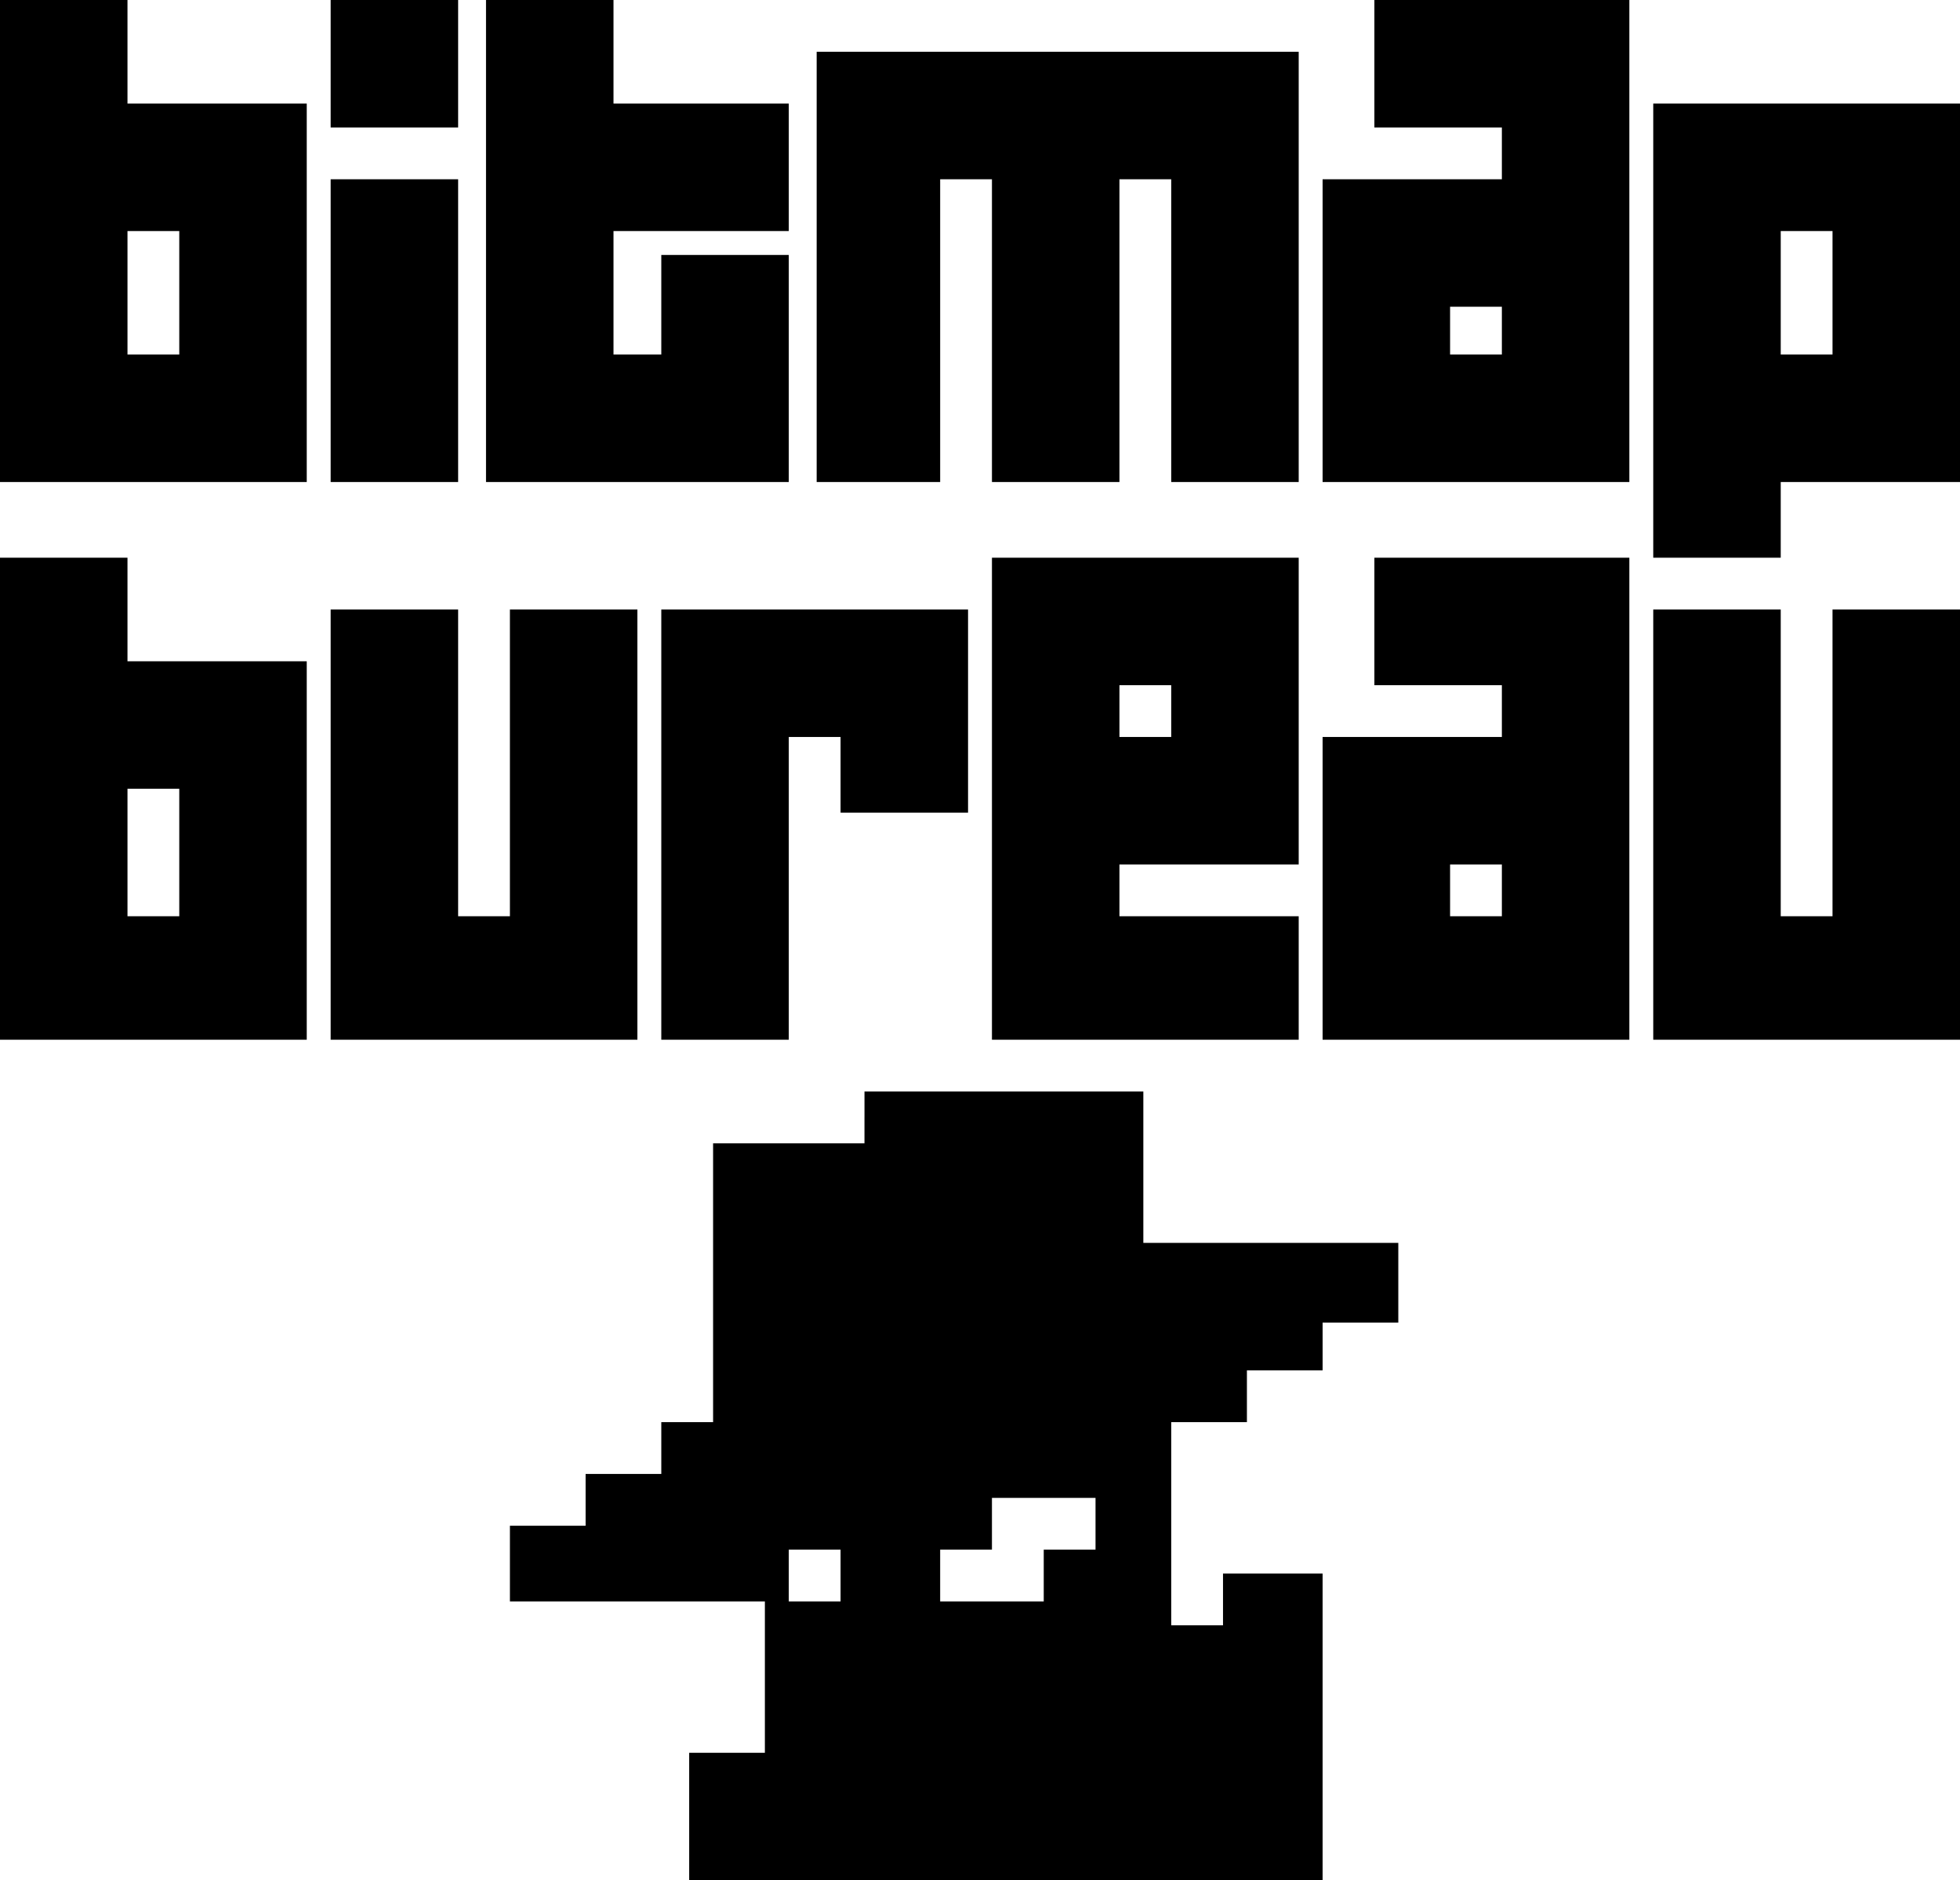
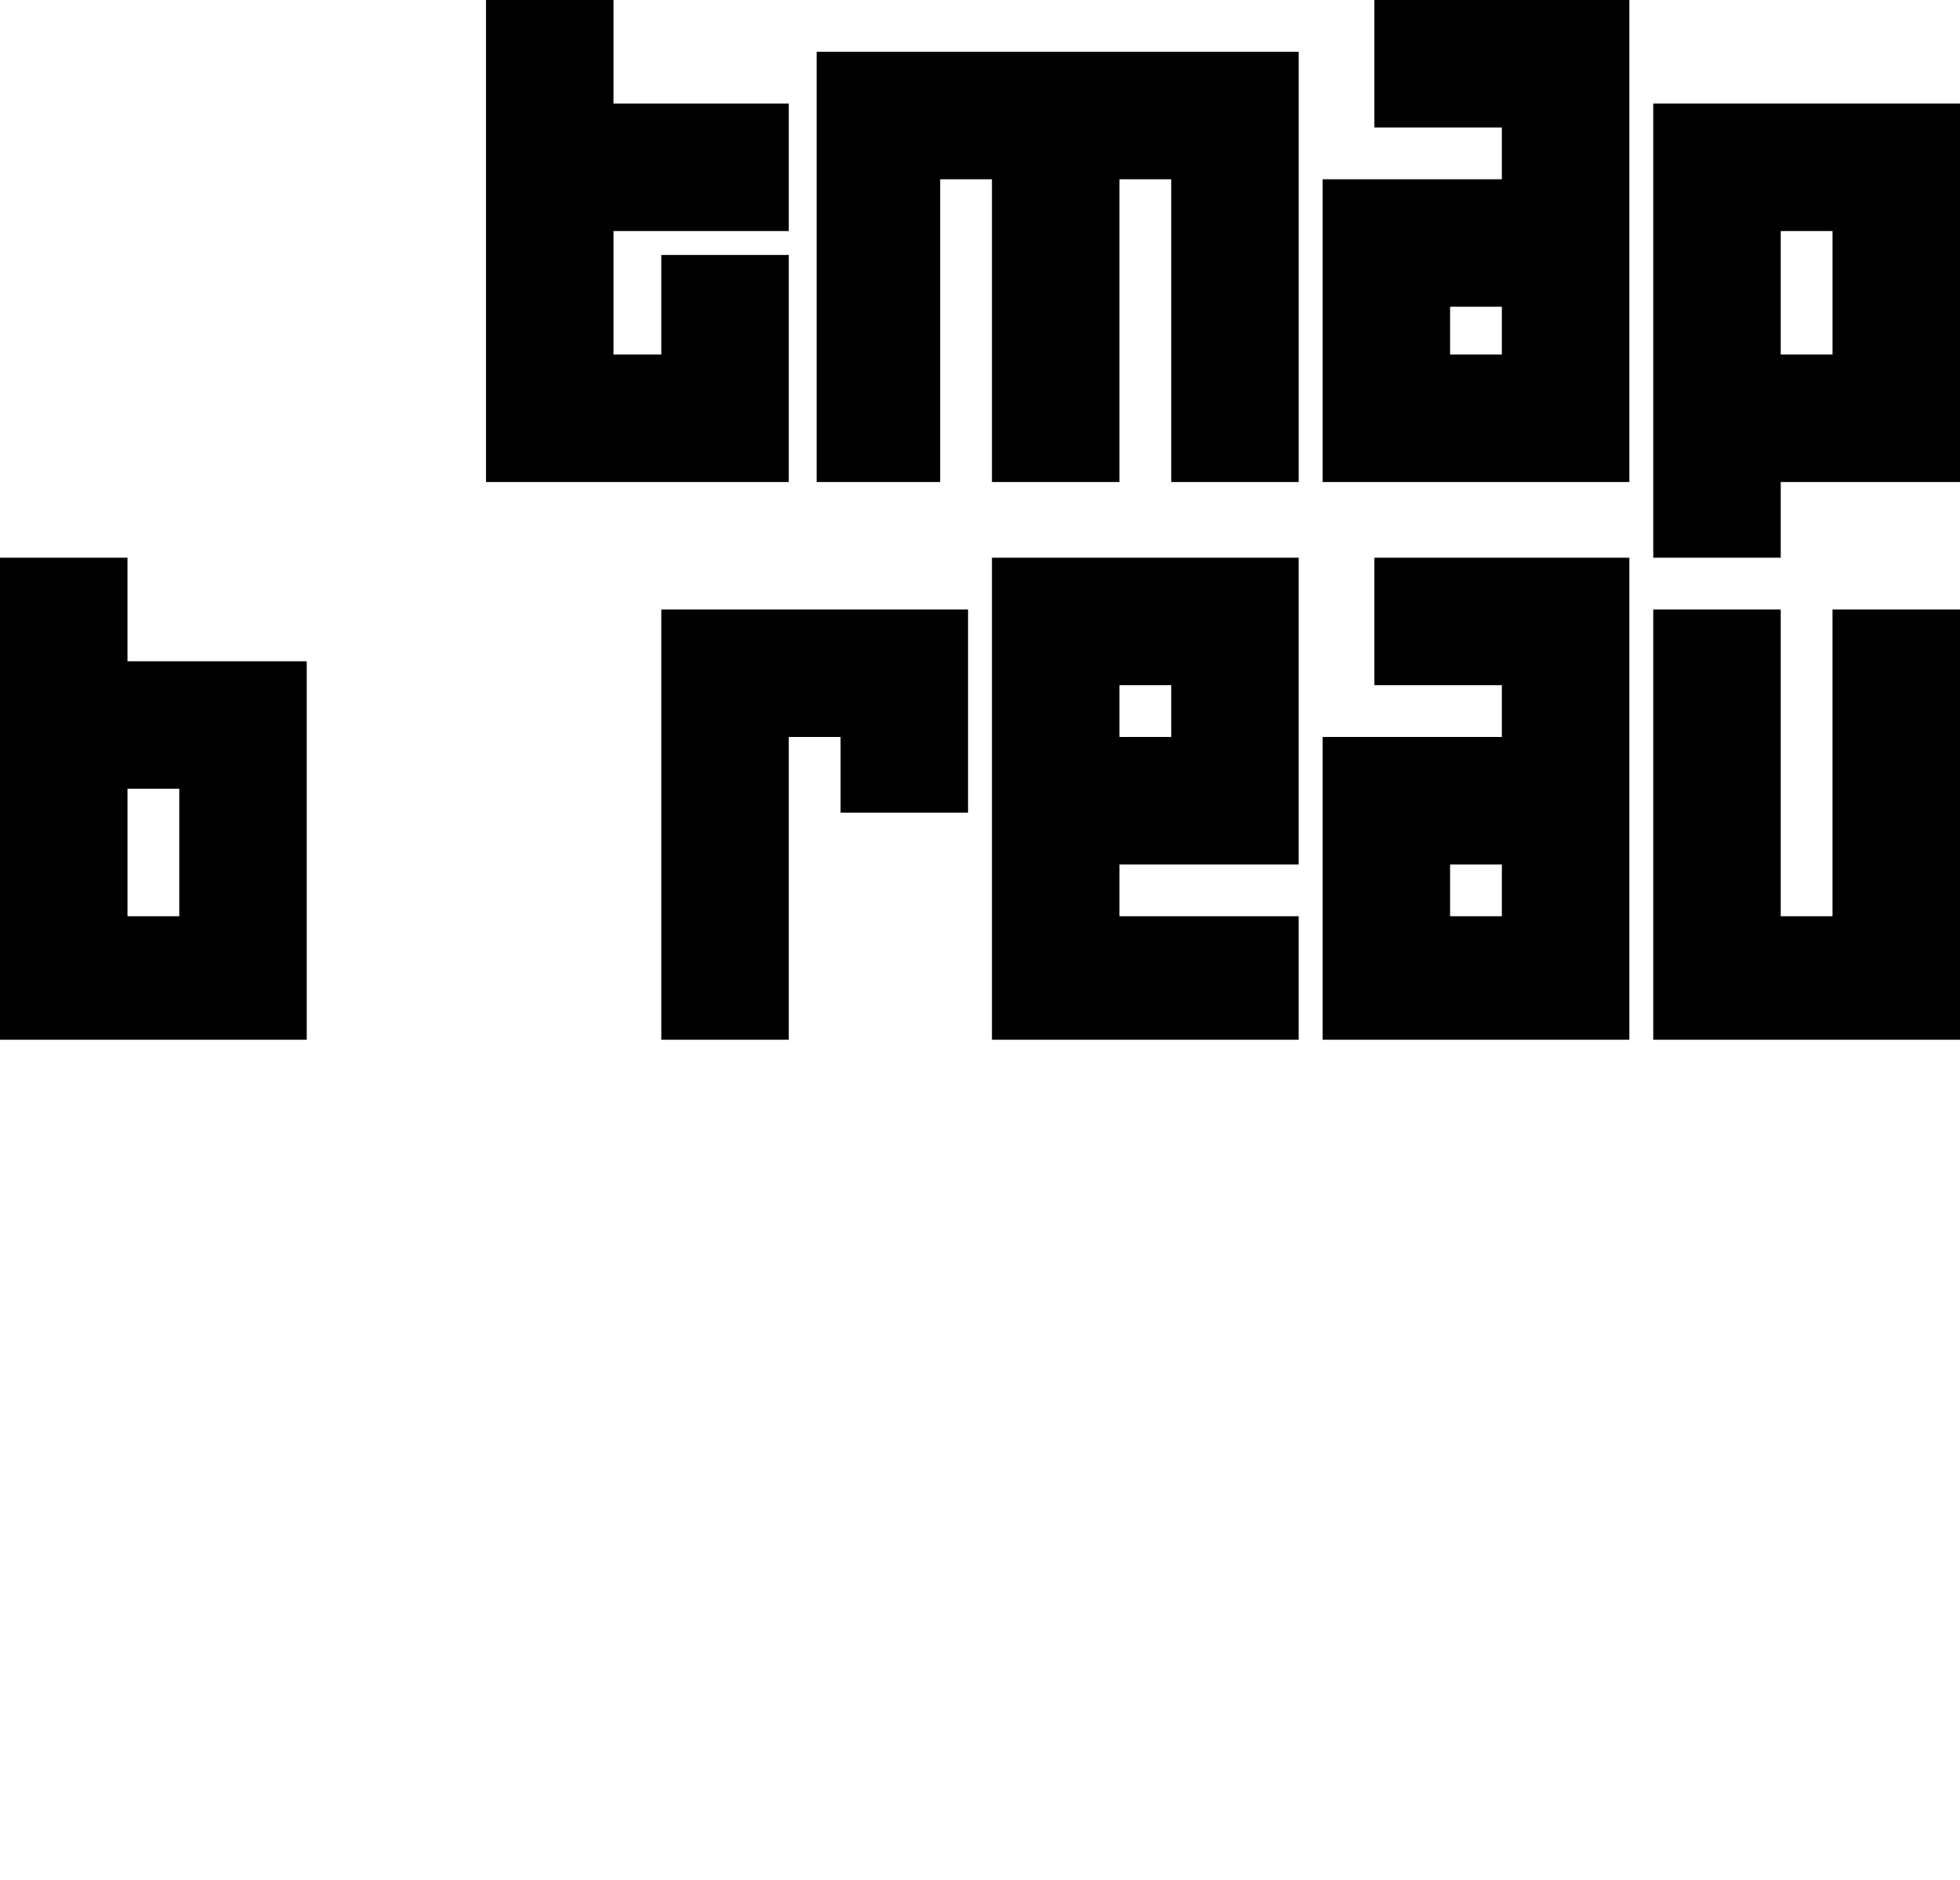
<svg xmlns="http://www.w3.org/2000/svg" version="1.0" width="492pt" height="472pt" viewBox="0 0 492 472" preserveAspectRatio="xMidYMid meet">
  <g transform="translate(-10,492) scale(0.1,-0.1)" fill="#000000" stroke="none">
-     <path d="M100 4315 l0 -605 385 0 385 0 0 475 0 475 -225 0 -225 0 0 130 0 130 -160 0 -160 0 0 -605z m450 -130 l0 -155 -65 0 -65 0 0 155 0 155 65 0 65 0 0 -155z" />
-     <path d="M930 4760 l0 -160 160 0 160 0 0 160 0 160 -160 0 -160 0 0 -160z" />
    <path d="M1320 4315 l0 -605 380 0 380 0 0 285 0 285 -160 0 -160 0 0 -125 0 -125 -60 0 -60 0 0 155 0 155 220 0 220 0 0 160 0 160 -220 0 -220 0 0 130 0 130 -160 0 -160 0 0 -605z" />
    <path d="M3550 4760 l0 -160 160 0 160 0 0 -65 0 -65 -225 0 -225 0 0 -380 0 -380 385 0 385 0 0 605 0 605 -320 0 -320 0 0 -160z m320 -670 l0 -60 -65 0 -65 0 0 60 0 60 65 0 65 0 0 -60z" />
    <path d="M2150 4250 l0 -540 155 0 155 0 0 380 0 380 65 0 65 0 0 -380 0 -380 160 0 160 0 0 380 0 380 65 0 65 0 0 -380 0 -380 160 0 160 0 0 540 0 540 -605 0 -605 0 0 -540z" />
    <path d="M4250 4090 l0 -570 160 0 160 0 0 95 0 95 225 0 225 0 0 475 0 475 -385 0 -385 0 0 -570z m450 95 l0 -155 -65 0 -65 0 0 155 0 155 65 0 65 0 0 -155z" />
-     <path d="M930 4090 l0 -380 160 0 160 0 0 380 0 380 -160 0 -160 0 0 -380z" />
    <path d="M100 2915 l0 -605 385 0 385 0 0 475 0 475 -225 0 -225 0 0 130 0 130 -160 0 -160 0 0 -605z m450 -135 l0 -160 -65 0 -65 0 0 160 0 160 65 0 65 0 0 -160z" />
    <path d="M2590 2915 l0 -605 385 0 385 0 0 155 0 155 -225 0 -225 0 0 65 0 65 225 0 225 0 0 385 0 385 -385 0 -385 0 0 -605z m450 220 l0 -65 -65 0 -65 0 0 65 0 65 65 0 65 0 0 -65z" />
    <path d="M3550 3360 l0 -160 160 0 160 0 0 -65 0 -65 -225 0 -225 0 0 -380 0 -380 385 0 385 0 0 605 0 605 -320 0 -320 0 0 -160z m320 -675 l0 -65 -65 0 -65 0 0 65 0 65 65 0 65 0 0 -65z" />
-     <path d="M930 2850 l0 -540 385 0 385 0 0 540 0 540 -160 0 -160 0 0 -385 0 -385 -65 0 -65 0 0 385 0 385 -160 0 -160 0 0 -540z" />
    <path d="M1760 2850 l0 -540 160 0 160 0 0 380 0 380 65 0 65 0 0 -95 0 -95 160 0 160 0 0 255 0 255 -385 0 -385 0 0 -540z" />
    <path d="M4250 2850 l0 -540 385 0 385 0 0 540 0 540 -160 0 -160 0 0 -385 0 -385 -65 0 -65 0 0 385 0 385 -160 0 -160 0 0 -540z" />
-     <path d="M2270 2115 l0 -65 -190 0 -190 0 0 -350 0 -350 -65 0 -65 0 0 -65 0 -65 -95 0 -95 0 0 -65 0 -65 -95 0 -95 0 0 -95 0 -95 320 0 320 0 0 -190 0 -190 -95 0 -95 0 0 -160 0 -160 795 0 795 0 0 385 0 385 -125 0 -125 0 0 -65 0 -65 -65 0 -65 0 0 255 0 255 95 0 95 0 0 65 0 65 95 0 95 0 0 60 0 60 95 0 95 0 0 100 0 100 -320 0 -320 0 0 190 0 190 -350 0 -350 0 0 -65z m580 -1020 l0 -65 -65 0 -65 0 0 -65 0 -65 -130 0 -130 0 0 65 0 65 65 0 65 0 0 65 0 65 130 0 130 0 0 -65z m-640 -130 l0 -65 -65 0 -65 0 0 65 0 65 65 0 65 0 0 -65z" />
  </g>
</svg>